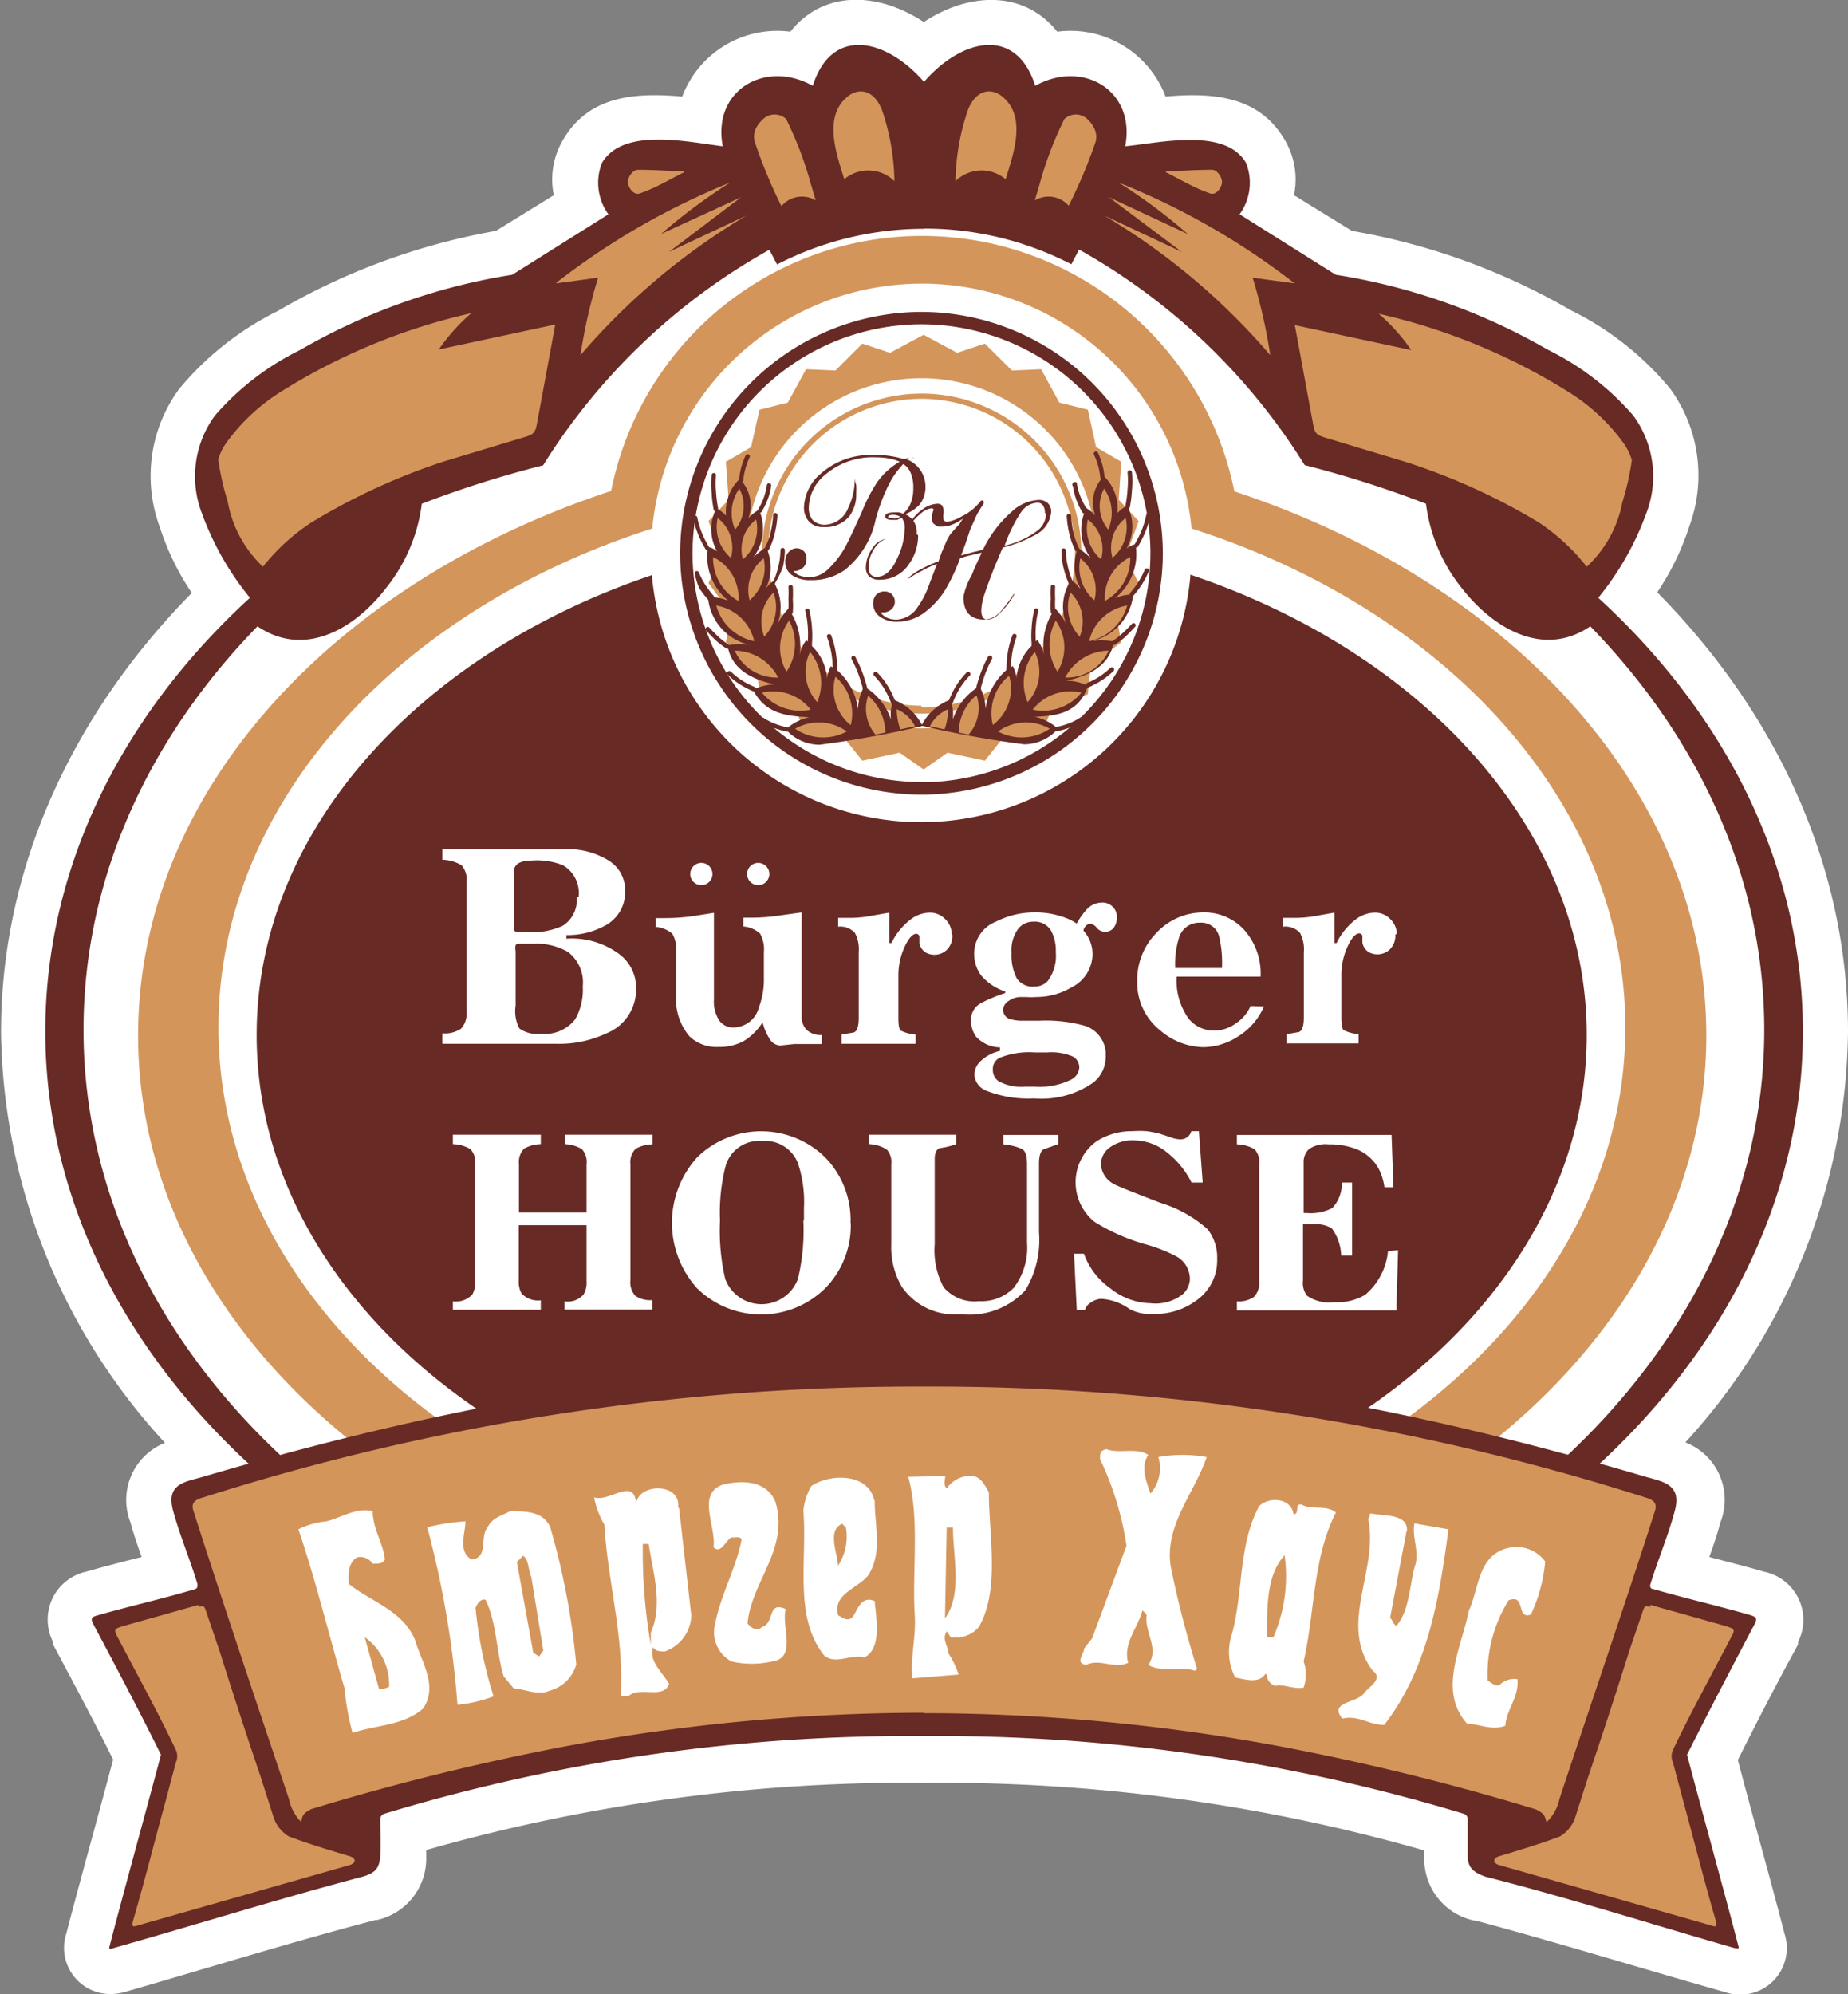
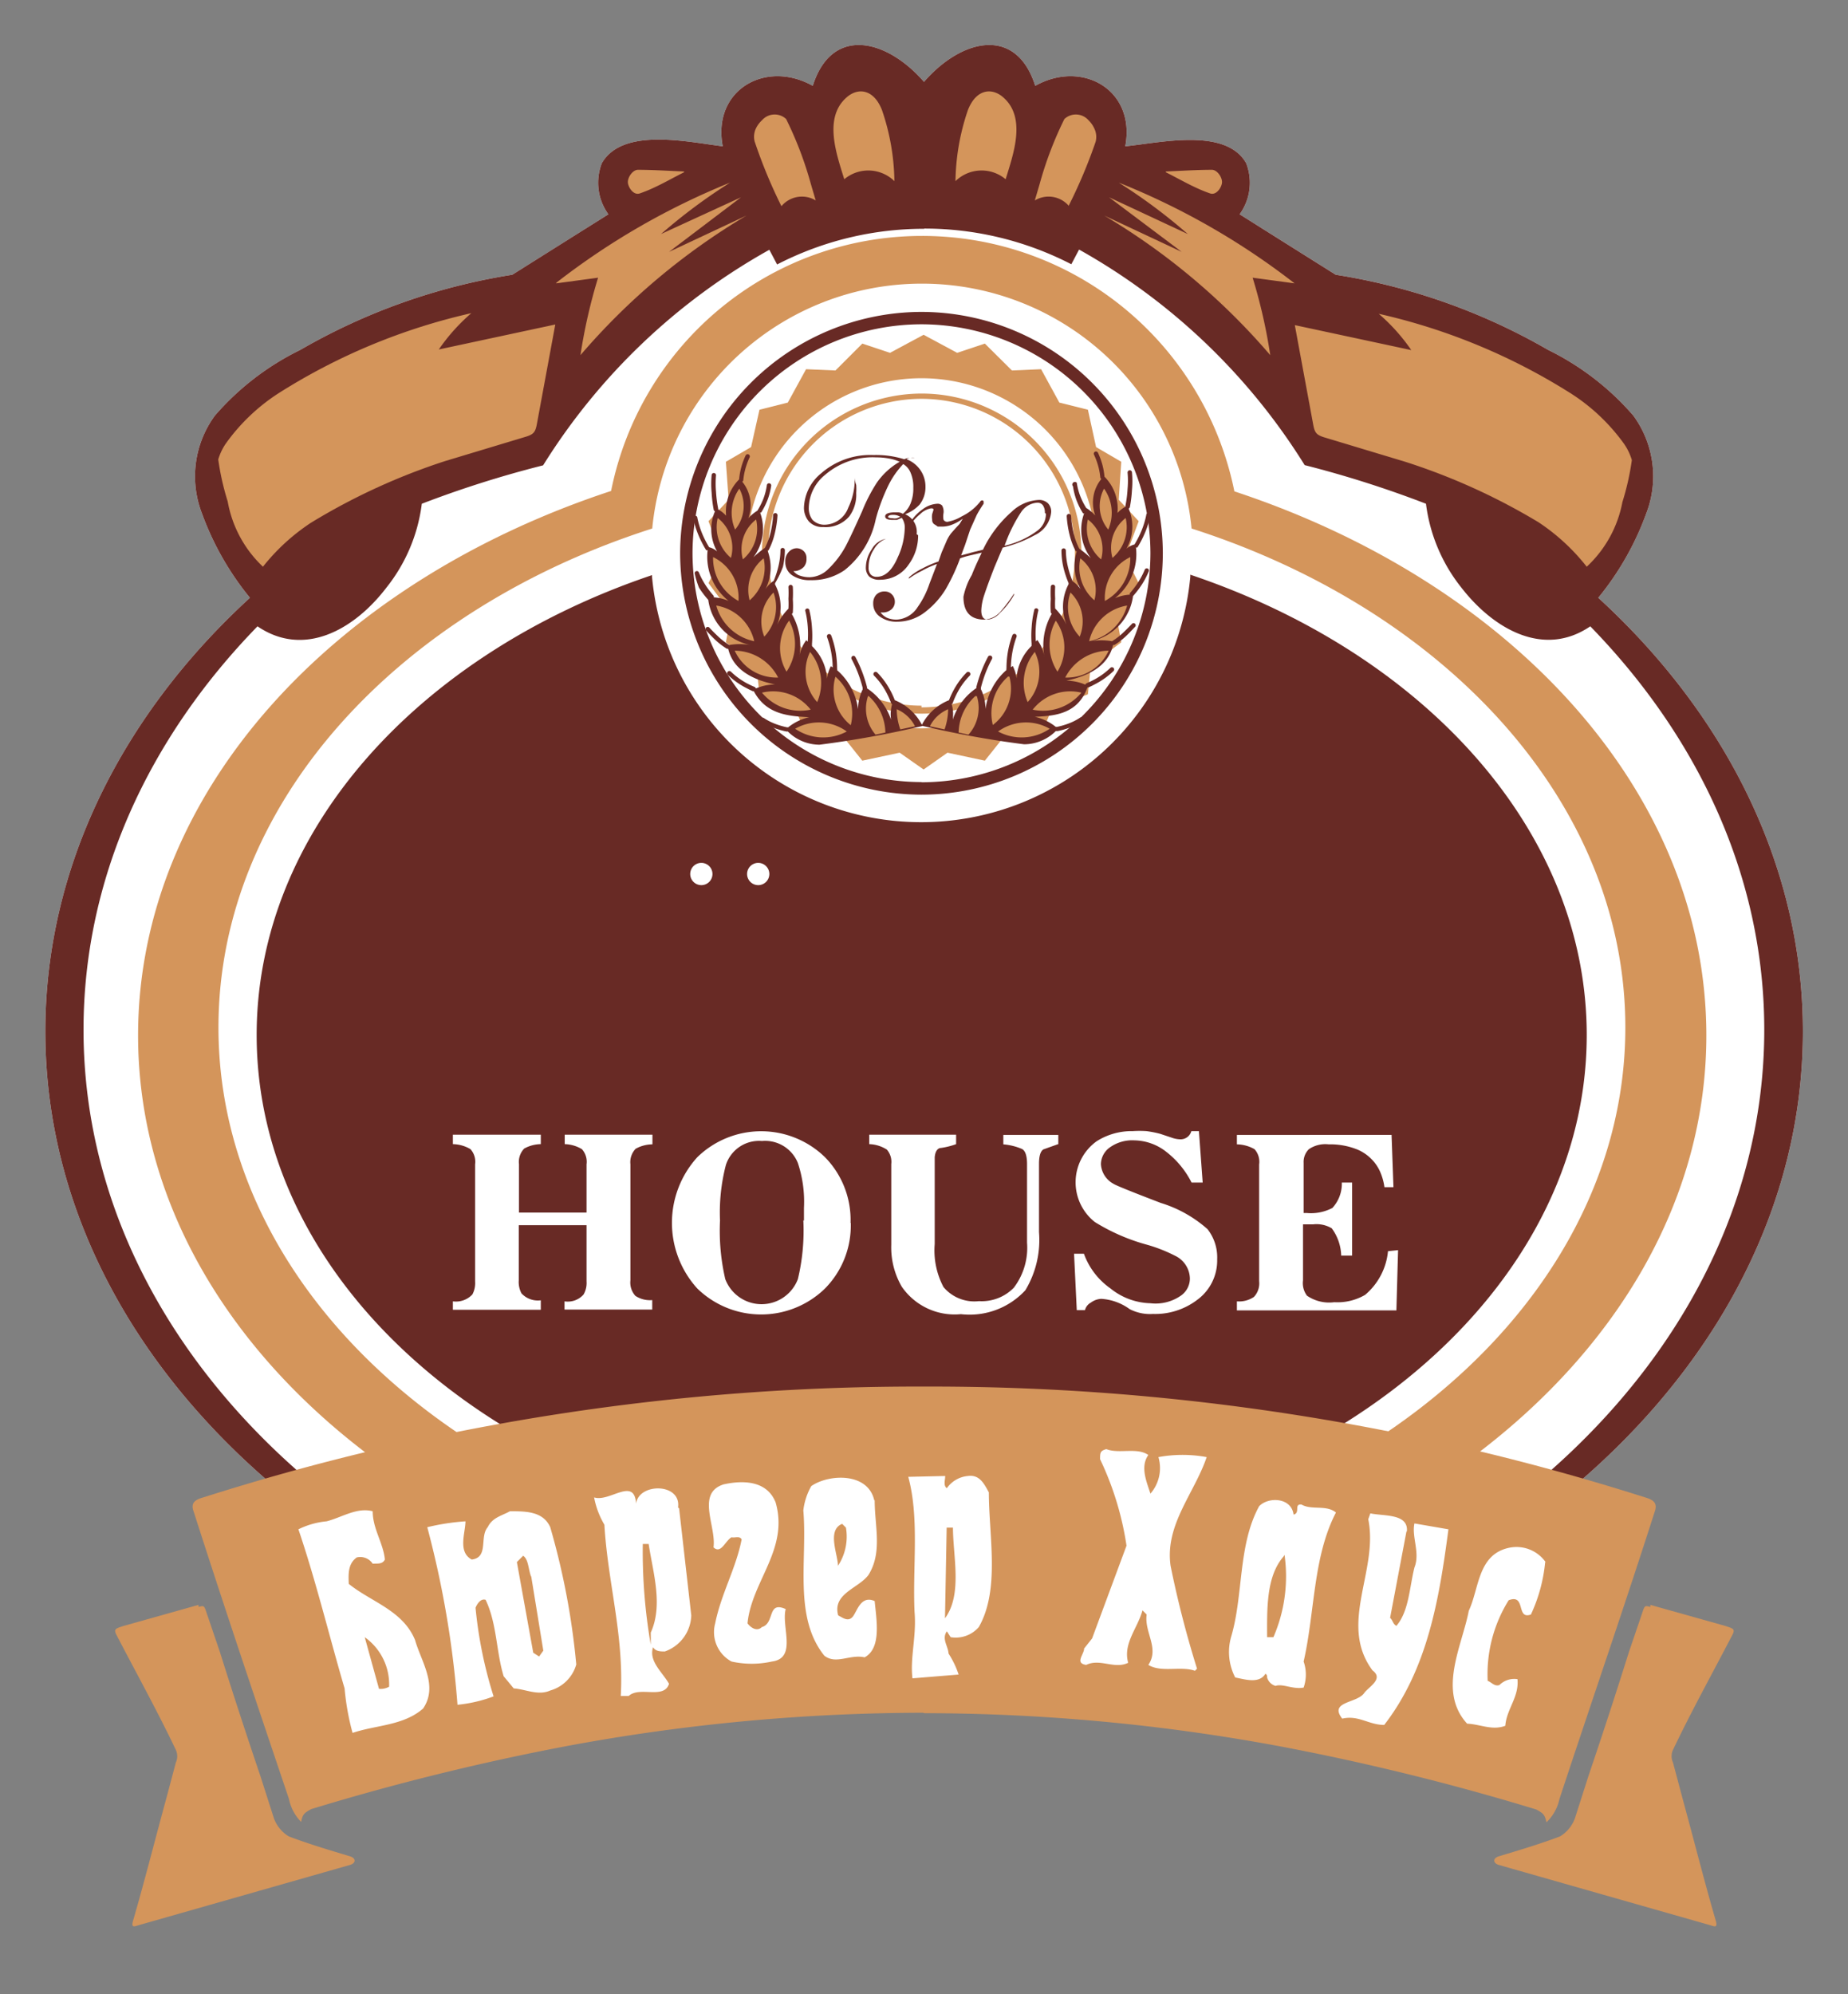
<svg xmlns="http://www.w3.org/2000/svg" id="Слой_1" data-name="Слой 1" viewBox="0 0 88.06 95">
  <rect x="0" y="0" width="88.06" height="95" fill="#808080" stroke="none" />
  <defs>
    <style>.cls-1{fill:#fff;}.cls-1,.cls-3,.cls-4{fill-rule:evenodd;}.cls-2{fill:none;stroke:#1d1d1b;stroke-miterlimit:22.93;stroke-width:0.22px;}.cls-3{fill:#682a25;}.cls-4{fill:#d4955b;}</style>
  </defs>
  <title>хаус больш</title>
-   <path class="cls-1" d="M72.08,1.51A4.84,4.84,0,0,1,77.23,4.6c2.19-.19,4.46-.07,5.7,2.1a3.69,3.69,0,0,1,.42,2.6L86.11,11a31.39,31.39,0,0,1,10.43,3.78,14.39,14.39,0,0,1,4.73,3.73,7,7,0,0,1,.92,6.56,12.47,12.47,0,0,1-1.53,3.15c5.56,5.63,9.09,12.89,9.09,20.93A29.41,29.41,0,0,1,102,68.72a2.93,2.93,0,0,1,1.67,3.81c-.15.56-.33,1.1-.53,1.65.87.23,1.75.45,2.61.7a2.34,2.34,0,0,1,1.62,3.35l0,.06,0,.06c-1,1.82-1.94,3.65-2.87,5.5.73,2.76,1.51,5.52,2.23,8.29a2.22,2.22,0,0,1-2.84,2.77C99.84,93.76,95.92,92.55,92,91.5h-.07a3,3,0,0,1-2.37-2.86c0-.16,0-.32,0-.48a83.67,83.67,0,0,0-23.72-3.22h-.06A83.68,83.68,0,0,0,42,88.14c0,.16,0,.32,0,.48a3,3,0,0,1-2.37,2.86h-.07c-4,1.05-7.89,2.26-11.84,3.4A2.57,2.57,0,0,1,27,95h-.06a2.2,2.2,0,0,1-2.09-2.88c.72-2.77,1.5-5.52,2.23-8.29-.92-1.85-1.9-3.68-2.87-5.5l0-.06,0-.06a2.34,2.34,0,0,1,1.62-3.34c.87-.25,1.74-.47,2.61-.69-.19-.54-.38-1.08-.53-1.64a2.93,2.93,0,0,1,1.64-3.8,29.4,29.4,0,0,1-7.81-19.56c0-8,3.54-15.3,9.09-20.93a12.47,12.47,0,0,1-1.53-3.15,7,7,0,0,1,.92-6.56,14.38,14.38,0,0,1,4.72-3.73A31.39,31.39,0,0,1,45.32,11L48.08,9.3a3.69,3.69,0,0,1,.42-2.6C49.74,4.52,52,4.41,54.2,4.6a4.84,4.84,0,0,1,5.15-3.09c1.59-2,4.19-1.89,6.36-.46,2.17-1.43,4.78-1.52,6.36.46Z" transform="translate(-21.69 0)" />
  <path class="cls-1" d="M65.72,3.9c1.8-2.07,4.4-2.67,5.3.19,2.24-1.26,4.8.19,4.29,2.88,1.64-.16,4.78-.91,5.76.8a2.57,2.57,0,0,1-.31,2.44l4.58,2.88a29.28,29.28,0,0,1,10.12,3.58,12.86,12.86,0,0,1,4.06,3.13,4.9,4.9,0,0,1,.61,4.68,13.75,13.75,0,0,1-2.28,4c6.05,5.54,9.75,12.77,9.75,20.66,0,17.75-18.77,32.23-41.78,32.23h-.19c-23,0-41.78-14.48-41.78-32.23,0-7.88,3.7-15.12,9.75-20.66a13.75,13.75,0,0,1-2.28-4,4.9,4.9,0,0,1,.61-4.68A12.86,12.86,0,0,1,36,16.67,29.29,29.29,0,0,1,46.1,13.09l4.58-2.88a2.57,2.57,0,0,1-.31-2.44c1-1.72,4.11-1,5.76-.8-.51-2.69,2.05-4.14,4.29-2.88.9-2.86,3.5-2.26,5.3-.19Z" transform="translate(-21.69 0)" />
  <path class="cls-2" d="M65.7,80.65h-.08" transform="translate(-21.69 0)" />
  <path class="cls-3" d="M65.72,3.9c1.8-2.07,4.4-2.67,5.3.19,2.24-1.26,4.8.19,4.29,2.88,1.64-.16,4.78-.91,5.76.8a2.57,2.57,0,0,1-.31,2.44l4.58,2.88a29.29,29.29,0,0,1,10.12,3.58,12.85,12.85,0,0,1,4.06,3.13,4.9,4.9,0,0,1,.61,4.68,13.75,13.75,0,0,1-2.28,4c6.05,5.54,9.75,12.77,9.75,20.66,0,17.75-18.77,32.23-41.78,32.23h-.19c-23,0-41.78-14.48-41.78-32.23,0-7.88,3.7-15.12,9.75-20.66a13.75,13.75,0,0,1-2.28-4,4.9,4.9,0,0,1,.61-4.68A12.85,12.85,0,0,1,36,16.67,29.29,29.29,0,0,1,46.1,13.09l4.58-2.88a2.57,2.57,0,0,1-.31-2.44c1-1.72,4.11-1,5.76-.8-.51-2.69,2.05-4.14,4.29-2.88.9-2.86,3.5-2.26,5.3-.19Zm0,7a15.25,15.25,0,0,0-7,1.7l-.37-.7A29.79,29.79,0,0,0,47.57,22.17,50.71,50.71,0,0,0,41.79,24a8,8,0,0,1-1.69,4c-1.53,2-3.92,3.35-6.14,1.84-5.19,5.33-8.29,12-8.29,19.22,0,17.37,17.95,31.55,39.95,31.55h.19c22,0,39.95-14.17,39.95-31.55,0-7.22-3.1-13.89-8.29-19.22-2.22,1.51-4.61.13-6.14-1.84a8,8,0,0,1-1.69-4,50.71,50.71,0,0,0-5.78-1.84A29.78,29.78,0,0,0,73.11,11.89l-.37.7a15.25,15.25,0,0,0-7-1.7Z" transform="translate(-21.69 0)" />
  <path class="cls-4" d="M69.61,8.54c.35-1.15,1-2.9-.09-3.88-.54-.5-1.31-.44-1.71.59a10.88,10.88,0,0,0-.59,3.38,1.78,1.78,0,0,1,2.39-.09Zm3,1.27A24.14,24.14,0,0,0,73.9,6.75a.92.92,0,0,0-.07-.64,1.27,1.27,0,0,0-.27-.38.8.8,0,0,0-1.15-.06,17.33,17.33,0,0,0-1.18,3.1L71,9.55a1.27,1.27,0,0,1,1.63.27Zm4.64-1.6c.7.35,1.36.75,2.09,1,.3.12.56-.27.58-.51s-.22-.6-.47-.61c-.73,0-1.48.05-2.21.08Zm6.09,5.26A34.5,34.5,0,0,0,75,8.7a26.39,26.39,0,0,1,3.29,2.45L74.54,9.4,78,12l-3.69-1.73a31.78,31.78,0,0,1,7.91,6.65,25.59,25.59,0,0,0-.84-3.69l2,.27ZM97.3,27A5.62,5.62,0,0,0,99,23.92a12.35,12.35,0,0,0,.45-2,2.67,2.67,0,0,0-.39-.8,9.26,9.26,0,0,0-2.46-2.34,29.09,29.09,0,0,0-9.21-3.83,9,9,0,0,1,1.55,1.73l-5.55-1.19.88,4.76c.07.37.16.47.5.58l3.88,1.17A30.07,30.07,0,0,1,95,24.88,9.78,9.78,0,0,1,97.3,27Z" transform="translate(-21.69 0)" />
  <path class="cls-2" d="M65.62,17.55h.08m-.08,3.51h.08m-.08,2.14h.08" transform="translate(-21.69 0)" />
  <path class="cls-3" d="M65.62,73.31c-17.46,0-31.7-10.77-31.7-24,0-9.75,7.76-18.17,18.84-21.91v.08a12.88,12.88,0,0,0,25.65,0v-.1c11.11,3.74,18.89,12.17,18.89,21.93,0,13.21-14.24,24-31.7,24Z" transform="translate(-21.69 0)" />
  <path class="cls-2" d="M65.62,25.35h.08" transform="translate(-21.69 0)" />
  <path class="cls-3" d="M65.6,37.86h0a11.52,11.52,0,0,1-11.5-11.5h0a11.52,11.52,0,0,1,11.5-11.5h0a11.52,11.52,0,0,1,11.5,11.5h0a11.52,11.52,0,0,1-11.5,11.5Zm0-.59h0A10.93,10.93,0,0,0,76.51,26.36h0A10.93,10.93,0,0,0,65.6,15.45h0A10.93,10.93,0,0,0,54.69,26.36h0A10.93,10.93,0,0,0,65.6,37.26Z" transform="translate(-21.69 0)" />
  <polygon class="cls-4" points="44.01 36.66 42.87 35.86 41.09 36.24 40.22 35.15 38.41 35.01 37.88 33.73 36.19 33.08 36.04 31.7 34.59 30.6 34.84 29.23 33.76 27.78 34.39 26.53 33.76 24.83 34.72 23.81 34.59 22 35.79 21.3 36.19 19.52 37.54 19.18 38.41 17.59 39.81 17.65 41.09 16.37 42.41 16.81 44.01 15.95 45.61 16.81 46.93 16.37 48.22 17.65 49.61 17.59 50.48 19.18 51.84 19.52 52.23 21.3 53.43 22 53.31 23.81 54.26 24.83 53.63 26.53 54.26 27.78 53.18 29.23 53.43 30.6 51.98 31.7 51.84 33.08 50.14 33.73 49.61 35.01 47.8 35.15 46.93 36.24 45.15 35.86 44.01 36.66 44.01 36.66" />
-   <path class="cls-2" d="M65.7,36.66h0M65.7,16h0" transform="translate(-21.69 0)" />
  <path class="cls-1" d="M65.6,34.7a8.34,8.34,0,1,1,8.34-8.34A8.36,8.36,0,0,1,65.6,34.7Z" transform="translate(-21.69 0)" />
  <path class="cls-4" d="M65.6,34h0A7.62,7.62,0,0,1,58,26.36h0a7.62,7.62,0,0,1,7.61-7.61h0a7.62,7.62,0,0,1,7.61,7.61h0A7.62,7.62,0,0,1,65.6,34Zm0-.3h0a7.33,7.33,0,0,0,7.31-7.31h0A7.33,7.33,0,0,0,65.6,19h0a7.33,7.33,0,0,0-7.31,7.31h0a7.33,7.33,0,0,0,7.31,7.31Z" transform="translate(-21.69 0)" />
  <path class="cls-3" d="M65.44,25.5A2.32,2.32,0,0,1,65,26.88a1.63,1.63,0,0,1-1.36.74.75.75,0,0,1-.53-.15.61.61,0,0,1-.16-.45,1.57,1.57,0,0,1,.28-.85,1,1,0,0,1,.68-.5,1.11,1.11,0,0,0-.57.49,1.53,1.53,0,0,0-.26.86.5.5,0,0,0,.1.35.37.37,0,0,0,.29.11q.6,0,1-.93a3.44,3.44,0,0,0,.33-1.33.8.8,0,0,0-.14-.55l-.23.1h-.2q-.36,0-.36-.17t.4-.19h.21a.43.43,0,0,1,.23.07,1.17,1.17,0,0,0,.36-.47,1.85,1.85,0,0,0,.14-.77,1.67,1.67,0,0,0-.13-.72.84.84,0,0,0-.35-.41,4.07,4.07,0,0,0-.7,1,9,9,0,0,0-.61,1.63,4.17,4.17,0,0,1-1.48,2.42,2.72,2.72,0,0,1-1.62.48,1.5,1.5,0,0,1-.88-.23.75.75,0,0,1-.33-.65.63.63,0,0,1,.17-.47.52.52,0,0,1,.37-.17.49.49,0,0,1,.32.12.45.45,0,0,1,.15.37A.56.56,0,0,1,60,27a.66.66,0,0,1-.44.21l-.06,0s.08.11.24.19a1.41,1.41,0,0,0,.53.1,1.31,1.31,0,0,0,.89-.39A4.46,4.46,0,0,0,62,26q.25-.48.77-1.64A7.84,7.84,0,0,1,63.47,23a3.37,3.37,0,0,1,1.09-1,2.06,2.06,0,0,0-.48-.15,3.39,3.39,0,0,0-.65-.06,3.46,3.46,0,0,0-2.42.83,2.07,2.07,0,0,0-.78,1.56.92.92,0,0,0,.17.58A.79.79,0,0,0,61,25a1.23,1.23,0,0,0,1.11-.81,3.14,3.14,0,0,0,.31-1.39v-.07h0q0,.18.07.38a2.83,2.83,0,0,1,0,.38,1.73,1.73,0,0,1-.33,1.11,1.47,1.47,0,0,1-1.24.51.88.88,0,0,1-.68-.26,1,1,0,0,1-.24-.67,2.2,2.2,0,0,1,.82-1.63,3.55,3.55,0,0,1,2.49-.87,4.5,4.5,0,0,1,1.47.2.71.71,0,0,1,.32-.07.39.39,0,0,1,.17,0l-.22,0a.34.34,0,0,0-.16.07,1.41,1.41,0,0,1,.66.52,1.38,1.38,0,0,1,.24.79,1.34,1.34,0,0,1-.28.85,1.83,1.83,0,0,1-.69.46.91.91,0,0,1,.55.95ZM64,24.6c0,.06.07.09.22.09a.51.51,0,0,0,.21,0l.16-.07a.67.67,0,0,0-.35-.09q-.22,0-.23.1Z" transform="translate(-21.69 0)" />
  <path class="cls-3" d="M65,27.58l0,0,0-.07a2.83,2.83,0,0,1,.61-.41,5.16,5.16,0,0,1,.8-.35l.15-.43.22-.51a1.79,1.79,0,0,1,.23-.4l.22-.25.18-.19.16-.26a2.09,2.09,0,0,1-.45.26,1.34,1.34,0,0,1-.56.12h-.18L66.25,25a.24.24,0,0,1-.14-.24.79.79,0,0,1,0-.27l.06-.19c0-.06,0-.08-.12-.08a1,1,0,0,0-.52.28,2.42,2.42,0,0,0-.47.52l-.08.11,0,0h0l0,0L65,25a2.16,2.16,0,0,1,.66-.74,1.27,1.27,0,0,1,.69-.26.3.3,0,0,1,.23.08.59.59,0,0,1,.07.37.81.81,0,0,0,0,.31.2.2,0,0,0,.19.1,2,2,0,0,0,.68-.26,2.51,2.51,0,0,0,.87-.69.12.12,0,0,1,.11-.07s.06,0,.06.07l0,.09a5.93,5.93,0,0,0-.33.54l-.31.69-.24.72-.19.51.59-.16.45-.11a5.62,5.62,0,0,1,1.37-1.81,2,2,0,0,1,1.27-.56.61.61,0,0,1,.46.16.57.57,0,0,1,.15.41,1.35,1.35,0,0,1-.77,1.1,6.26,6.26,0,0,1-1.54.6l-.4.95q-.33.85-.48,1.31a2.62,2.62,0,0,0-.14.73c0,.29.1.44.31.44a.9.9,0,0,0,.58-.32,3.56,3.56,0,0,0,.67-.86.14.14,0,0,1,0-.07l0,0,0,0v0l-.06.1a7.28,7.28,0,0,1-.56.74,1.1,1.1,0,0,1-.79.41q-1,0-1-1.09A3.34,3.34,0,0,1,68,27.39q.11-.3.47-1.06l-.55.13a4,4,0,0,0-.48.14,9.39,9.39,0,0,1-.68,1.46,4,4,0,0,1-1,1.11,2.16,2.16,0,0,1-1.32.45,1.35,1.35,0,0,1-.82-.24.75.75,0,0,1-.32-.64.58.58,0,0,1,.14-.4.53.53,0,0,1,.42-.16.45.45,0,0,1,.33.14.48.48,0,0,1,.14.35.47.47,0,0,1-.16.36.63.63,0,0,1-.44.15h-.08a.86.86,0,0,0,.3.25,1.17,1.17,0,0,0,.47.09,1.27,1.27,0,0,0,1-.6,4.25,4.25,0,0,0,.56-1.11l.36-.94a4.5,4.5,0,0,0-.73.33,3.75,3.75,0,0,0-.6.36l0,0Zm6.48-3.15a.6.6,0,0,0-.09-.35.31.31,0,0,0-.27-.13,1,1,0,0,0-.76.43A7.24,7.24,0,0,0,69.56,26a4.17,4.17,0,0,0,1.58-.73,1,1,0,0,0,.39-.79Z" transform="translate(-21.69 0)" />
  <path class="cls-1" d="M52.77,54.52a1.67,1.67,0,0,0-.79.21.92.92,0,0,0-.25.74V61a.94.94,0,0,0,.24.74,1.26,1.26,0,0,0,.8.2v.45H48.59V62a1,1,0,0,0,.91-.33,1.1,1.1,0,0,0,.14-.62V58.37H46.41V61a1.15,1.15,0,0,0,.13.62,1.06,1.06,0,0,0,.92.33v.45H43.27V62a1.07,1.07,0,0,0,.93-.33,1.15,1.15,0,0,0,.13-.62V55.47a.9.9,0,0,0-.22-.72,1.7,1.7,0,0,0-.84-.24v-.45h4.19v.45a1.68,1.68,0,0,0-.79.21.91.91,0,0,0-.25.74v2.31h3.22V55.47a.9.9,0,0,0-.22-.72,1.67,1.67,0,0,0-.82-.24v-.45h4.18v.45Zm9.46,3.74A4.27,4.27,0,0,1,61,61.39a4.36,4.36,0,0,1-6.08,0,4.65,4.65,0,0,1,0-6.26,4.36,4.36,0,0,1,6.08,0,4.27,4.27,0,0,1,1.22,3.13ZM60,58.15v-.6a5.84,5.84,0,0,0-.29-2.14A1.68,1.68,0,0,0,58,54.36a1.66,1.66,0,0,0-1.72,1.14A8.94,8.94,0,0,0,56,58.15a10.18,10.18,0,0,0,.25,2.79,1.85,1.85,0,0,0,3.46,0,9.92,9.92,0,0,0,.26-2.8Zm12.11-3.64-.7.25q-.21.13-.21.69v3.25a4.64,4.64,0,0,1-.65,2.77,3.61,3.61,0,0,1-3.07,1.14,3.06,3.06,0,0,1-2.82-1.31,3.73,3.73,0,0,1-.5-2V55.46a.89.89,0,0,0-.21-.69,1.65,1.65,0,0,0-.84-.26v-.45h4.14v.45a3.64,3.64,0,0,1-.71.18c-.18,0-.29.18-.31.45v4.13a3.73,3.73,0,0,0,.42,2.05,1.92,1.92,0,0,0,1.69.67A2.14,2.14,0,0,0,70,61.35a3.15,3.15,0,0,0,.63-2.15V55.46q0-.59-.24-.72a2.87,2.87,0,0,0-.89-.22v-.45h2.62v.45ZM79.69,60a2.32,2.32,0,0,1-.94,1.92,3.31,3.31,0,0,1-2.12.68,2.11,2.11,0,0,1-1.11-.23,2.57,2.57,0,0,0-1.35-.49.9.9,0,0,0-.5.18.57.57,0,0,0-.28.36H73l-.13-2.69h.47a3.44,3.44,0,0,0,1.26,1.65,3.15,3.15,0,0,0,1.91.71A2.11,2.11,0,0,0,78,61.7a1,1,0,0,0,.39-.79,1.23,1.23,0,0,0-.7-1.08,7.3,7.3,0,0,0-1.35-.53,9.37,9.37,0,0,1-2.48-1.08,2.41,2.41,0,0,1,.09-3.85,3.11,3.11,0,0,1,1.72-.48,4.92,4.92,0,0,1,.65,0,5,5,0,0,1,.66.13l.54.18a1.28,1.28,0,0,0,.4.08.53.53,0,0,0,.54-.39h.36L79,56.34h-.53a4.3,4.3,0,0,0-1.2-1.46,2.52,2.52,0,0,0-1.52-.55,1.83,1.83,0,0,0-1.18.34,1,1,0,0,0-.42.79,1.14,1.14,0,0,0,.6.94q.16.11,2.25.91a6,6,0,0,1,2.23,1.25A2.18,2.18,0,0,1,79.69,60Zm8.62-.44-.08,2.87h-7.6V62a1.26,1.26,0,0,0,.81-.21.94.94,0,0,0,.25-.75V55.48a.9.9,0,0,0-.22-.73,1.76,1.76,0,0,0-.84-.23v-.45H88l.09,2.49h-.43a2.73,2.73,0,0,0-.23-.79,2,2,0,0,0-.37-.53,2.08,2.08,0,0,0-.68-.47A3.46,3.46,0,0,0,85,54.52a1.39,1.39,0,0,0-.94.23.85.85,0,0,0-.25.65v2.39h.14a2.2,2.2,0,0,0,1.23-.24,1.7,1.7,0,0,0,.45-1.21h.49v3.48H85.6a2.29,2.29,0,0,0-.45-1.3,1.42,1.42,0,0,0-.88-.19h-.49V61a1,1,0,0,0,.19.73,1.86,1.86,0,0,0,1.3.31,2.6,2.6,0,0,0,1.47-.35,3.1,3.1,0,0,0,1.09-2.08Z" transform="translate(-21.69 0)" />
-   <path class="cls-1" d="M52,47.12a2.24,2.24,0,0,1-1.41,2.11,5.27,5.27,0,0,1-2.35.5H42.77v-.5a1.38,1.38,0,0,0,.89-.22,1.07,1.07,0,0,0,.26-.83V42a1,1,0,0,0-.24-.78,1.9,1.9,0,0,0-.91-.26v-.5h5.91a3.65,3.65,0,0,1,2,.53,1.66,1.66,0,0,1,.8,1.47,1.8,1.8,0,0,1-1,1.66,3.71,3.71,0,0,1-1.8.43v.17a3.8,3.8,0,0,1,2.51.73A2,2,0,0,1,52,47.12Zm-2.74-4.39a1.52,1.52,0,0,0-.75-1.51A3.34,3.34,0,0,0,47,41a1.19,1.19,0,0,0-.61.13.51.51,0,0,0-.22.48v2.62q0,.18.24.18h.39a3.56,3.56,0,0,0,1.7-.3,1.45,1.45,0,0,0,.67-1.37ZM49.46,47a1.83,1.83,0,0,0-.71-1.65,3.08,3.08,0,0,0-1.7-.39h-.57q-.18,0-.22.07a.61.61,0,0,0,0,.28v2.6A1.77,1.77,0,0,0,46.44,49a1.43,1.43,0,0,0,1,.25,1.84,1.84,0,0,0,1.66-.69A2.85,2.85,0,0,0,49.46,47Zm11.39,2.74H60l-.46,0-.66.07a.6.6,0,0,1-.5-.29,2.52,2.52,0,0,1-.35-.82,2.75,2.75,0,0,1-.92.91,2.43,2.43,0,0,1-1.18.27,1.87,1.87,0,0,1-1.38-.5,2.74,2.74,0,0,1-.64-2v-2a1.5,1.5,0,0,0-.18-.89,1.37,1.37,0,0,0-.8-.33v-.42h.47a9.67,9.67,0,0,0,1.22-.08l1.09-.17V47.6a1.68,1.68,0,0,0,.24,1,.8.8,0,0,0,.71.35A1.26,1.26,0,0,0,57.85,48a3.7,3.7,0,0,0,.24-1.41V45.36a1.51,1.51,0,0,0-.18-.88,1.33,1.33,0,0,0-.8-.34v-.42h.44a9.25,9.25,0,0,0,1.05-.07l1.29-.18V48.4a.9.9,0,0,0,.24.67,1,1,0,0,0,.72.24v.42Zm6.22-5.21a.93.93,0,0,1-.27.73.86.86,0,0,1-1,.12.66.66,0,0,1-.3-.46l0-.31a.15.15,0,0,0-.15-.12q-.25,0-.53.57a3.23,3.23,0,0,0-.32,1.44v2q0,.51.11.6a2,2,0,0,0,.71.19v.44H61.79v-.44l.58-.1q.24-.08.24-.69V45.36a1.66,1.66,0,0,0-.18-.91.93.93,0,0,0-.8-.3v-.42h.46a5.89,5.89,0,0,0,.9-.06l1.08-.19v1.45h.1a3.12,3.12,0,0,1,1-1.19,1.57,1.57,0,0,1,.82-.26,1,1,0,0,1,.73.3,1,1,0,0,1,.32.73Zm7.84-.82a.78.78,0,0,1-.15.49.49.49,0,0,1-.41.19.51.51,0,0,1-.4-.19.46.46,0,0,0-.33-.19.3.3,0,0,0-.19.11.32.32,0,0,0-.11.22,1.66,1.66,0,0,1,.43,1.11,1.78,1.78,0,0,1-1,1.59,3.27,3.27,0,0,1-1.69.46,2.74,2.74,0,0,1-.47,0l-.24,0a1,1,0,0,0-.6.19.52.52,0,0,0-.26.41.46.46,0,0,0,.36.46,2,2,0,0,0,.6.07h.78a6.93,6.93,0,0,1,2.15.24,1.44,1.44,0,0,1,1,1.48,1.56,1.56,0,0,1-.6,1.23,4.3,4.3,0,0,1-2.81.75,5.46,5.46,0,0,1-2.24-.35.89.89,0,0,1-.61-.79.92.92,0,0,1,.36-.69,1.9,1.9,0,0,1,.86-.43V49.9a1.6,1.6,0,0,1-1.14-.51,1.35,1.35,0,0,1-.24-.84.89.89,0,0,1,.48-.76,7.35,7.35,0,0,1,1.15-.48v-.07a2.57,2.57,0,0,1-1.15-.77,1.72,1.72,0,0,1-.33-1.06,1.64,1.64,0,0,1,1.06-1.51A4,4,0,0,1,71,43.47a3.91,3.91,0,0,1,1.23.18A2.85,2.85,0,0,1,73,44a3.22,3.22,0,0,1,.51-.71A1,1,0,0,1,74.2,43a.68.68,0,0,1,.51.2.64.64,0,0,1,.2.46ZM72,45.37a2,2,0,0,0-.21-1,.89.89,0,0,0-.84-.46.92.92,0,0,0-.71.3,1.71,1.71,0,0,0-.35,1.18,2.43,2.43,0,0,0,.25,1.22A.9.9,0,0,0,71,47a.81.81,0,0,0,.63-.28A2,2,0,0,0,72,45.37Zm1.12,5.49a.59.59,0,0,0-.32-.53,2.6,2.6,0,0,0-1.22-.19H71a3.75,3.75,0,0,0-1.68.26.58.58,0,0,0-.32.54.65.65,0,0,0,.29.58,2.26,2.26,0,0,0,1.23.25H71a3.39,3.39,0,0,0,1.72-.33.7.7,0,0,0,.4-.58Zm8.8-2.91a3.13,3.13,0,0,1-1.25,1.44,3.09,3.09,0,0,1-1.65.5A3.23,3.23,0,0,1,77,49.11a2.9,2.9,0,0,1-1.12-2.35,3.2,3.2,0,0,1,.93-2.33A3.06,3.06,0,0,1,79,43.47a2.58,2.58,0,0,1,1.94.79,3.13,3.13,0,0,1,.82,2.27h-4a3.1,3.1,0,0,0,.57,2,1.55,1.55,0,0,0,1.26.57,1.77,1.77,0,0,0,1-.35,1.88,1.88,0,0,0,.69-.82Zm-2-1.83a5.48,5.48,0,0,0-.14-1.52.87.87,0,0,0-.9-.64,1,1,0,0,0-1,.69,4.27,4.27,0,0,0-.19,1.47Zm8.26-1.61a.93.93,0,0,1-.27.73.86.86,0,0,1-1,.12.66.66,0,0,1-.3-.46l0-.31a.15.15,0,0,0-.15-.12q-.25,0-.53.57a3.23,3.23,0,0,0-.32,1.44v2q0,.51.11.6a2,2,0,0,0,.71.19v.44H83v-.44l.58-.1q.24-.08.24-.69V45.36a1.66,1.66,0,0,0-.18-.91.93.93,0,0,0-.8-.3v-.42h.46a5.89,5.89,0,0,0,.9-.06l1.08-.19v1.45h.1a3.12,3.12,0,0,1,1-1.19,1.57,1.57,0,0,1,.82-.26,1,1,0,0,1,.73.3,1,1,0,0,1,.32.73Z" transform="translate(-21.69 0)" />
  <path class="cls-3" d="M65.62,34.53a2.5,2.5,0,0,0-1.29-1.17,4.16,4.16,0,0,0-.35-.7,3.62,3.62,0,0,0-.49-.62.1.1,0,0,0-.15.15,3.41,3.41,0,0,1,.46.58,4,4,0,0,1,.35.72.11.11,0,0,0,.05.06,1.8,1.8,0,0,0-.05.74A2.88,2.88,0,0,0,63,32.79a.1.1,0,0,0,0-.07,7,7,0,0,0-.23-.72,6.37,6.37,0,0,0-.32-.7.1.1,0,1,0-.18.1,6.19,6.19,0,0,1,.31.68,6.79,6.79,0,0,1,.22.7.1.1,0,0,0,0,.06,2.15,2.15,0,0,0-.22.95,3,3,0,0,0-1-1.86.11.11,0,0,0,0-.07,4.78,4.78,0,0,0-.07-.81,4.54,4.54,0,0,0-.21-.77.1.1,0,0,0-.2.07,4.33,4.33,0,0,1,.2.74,4.57,4.57,0,0,1,.07.71l-.09-.06a1.76,1.76,0,0,0-.18.59,2.36,2.36,0,0,0-.72-1.55.1.1,0,0,0,0-.07,5.12,5.12,0,0,0,0-.83,4.59,4.59,0,0,0-.12-.79.1.1,0,0,0-.2,0,4.38,4.38,0,0,1,.12.76,4.89,4.89,0,0,1,0,.72l-.07-.07a1.82,1.82,0,0,0-.34.82,3,3,0,0,0-.35-2.07.1.1,0,0,0,.05-.08,4.69,4.69,0,0,0,0-.62,5.54,5.54,0,0,0,0-.58.1.1,0,0,0-.21,0,5.3,5.3,0,0,1,0,.56,4.34,4.34,0,0,1,0,.47l0,0a2.79,2.79,0,0,0-.53.75,2.3,2.3,0,0,0-.11-1.91.1.1,0,0,0,0-.05A4.63,4.63,0,0,0,59,27a3.65,3.65,0,0,0,.09-.79.1.1,0,0,0-.21,0,3.45,3.45,0,0,1-.09.74,4.41,4.41,0,0,1-.23.72,1.47,1.47,0,0,0-.39.39,2.28,2.28,0,0,0,.09-1.84.1.1,0,0,0,.05,0,3.36,3.36,0,0,0,.29-.77,5,5,0,0,0,.14-.9.1.1,0,0,0-.21,0,4.81,4.81,0,0,1-.13.86,3.18,3.18,0,0,1-.26.69,5.1,5.1,0,0,0-.55.45,2.24,2.24,0,0,0,.32-2.13.1.1,0,0,0,.05,0,3.57,3.57,0,0,0,.31-.62,3.23,3.23,0,0,0,.17-.67.1.1,0,0,0-.21,0,3,3,0,0,1-.16.62,3.36,3.36,0,0,1-.29.58.1.1,0,0,0,0,0,2,2,0,0,0-.43.36,1.78,1.78,0,0,0-.29-1.74.1.1,0,0,0,.05-.08,3.12,3.12,0,0,1,.1-.54,3.41,3.41,0,0,1,.2-.54.1.1,0,0,0-.19-.09,3.62,3.62,0,0,0-.21.57,3.32,3.32,0,0,0-.1.57.11.11,0,0,0,0,0,2.16,2.16,0,0,0-.62,1.73,1.43,1.43,0,0,0-.38-.3.1.1,0,0,0,0-.05,5.78,5.78,0,0,1-.1-.79,4.34,4.34,0,0,1,0-.79.1.1,0,0,0-.21,0,4.55,4.55,0,0,0,0,.83,6,6,0,0,0,.1.82.1.1,0,0,0,.06.07,2.15,2.15,0,0,0,.1,1.91.93.93,0,0,0-.38-.2,4.75,4.75,0,0,1-.34-.67,4.21,4.21,0,0,1-.22-.73.1.1,0,1,0-.2,0,4.4,4.4,0,0,0,.23.77,5,5,0,0,0,.39.77.1.1,0,0,0,.07,0,2.68,2.68,0,0,0,1,2.42,2.09,2.09,0,0,0-.71-.17.1.1,0,0,0,0-.07,4.33,4.33,0,0,1-.42-.56,3.73,3.73,0,0,1-.29-.56.1.1,0,0,0-.19.08A3.94,3.94,0,0,0,55,28a4.52,4.52,0,0,0,.44.58,2.54,2.54,0,0,0,2,2.15,2.92,2.92,0,0,0-1,0l0,0a3.25,3.25,0,0,1-.5-.38c-.16-.15-.31-.3-.45-.45a.1.1,0,1,0-.15.14c.15.16.3.32.46.47a3.44,3.44,0,0,0,.53.4h.06c.2.84.9,1.42,2.23,1.7a2.32,2.32,0,0,0-.91.19.1.1,0,0,0-.06-.07h0l-.18-.08-.18-.09a3.48,3.48,0,0,1-.77-.56.1.1,0,0,0-.15.15,3.7,3.7,0,0,0,.81.59l.19.1.19.09h.05c.58,1.09,1.6,1.19,2.64,1.24a2.44,2.44,0,0,0-1,.48l-.06,0a3.68,3.68,0,0,1-.55-.16,2.76,2.76,0,0,1-.55-.28.1.1,0,0,0-.12.17,3,3,0,0,0,.6.3,3.9,3.9,0,0,0,.59.17h.07a2.15,2.15,0,0,0,1.51.63,47.4,47.4,0,0,0,4.9-.89Z" transform="translate(-21.69 0)" />
  <path class="cls-4" d="M57.72,24.75a1.79,1.79,0,0,0-.63,1.9,1.92,1.92,0,0,0,.63-1.9Zm.36,1.85a1.92,1.92,0,0,0-.67,2,2.05,2.05,0,0,0,.67-2Zm.47,1.63a1.92,1.92,0,0,0-.44,2.1,2.05,2.05,0,0,0,.44-2.1Zm.74,1.34A2.2,2.2,0,0,0,59.17,32a2.36,2.36,0,0,0,.12-2.44Zm1,1.49a2.17,2.17,0,0,0,.34,2.39,2.32,2.32,0,0,0-.34-2.39Zm1.21,1.18a2.17,2.17,0,0,0,.73,2.31,2.32,2.32,0,0,0-.73-2.31Zm2.92,1.55a1.72,1.72,0,0,1,.87.81l-.7.15a3,3,0,0,1-.17-1Zm-1.37-.62A1.9,1.9,0,0,0,63.41,35l.47-.1a2.4,2.4,0,0,0-.8-1.74Zm-3.47,1.55a2.37,2.37,0,0,0,2.46.13,2.27,2.27,0,0,0-2.46-.13ZM58,33a2.37,2.37,0,0,0,2.32.81A2.27,2.27,0,0,0,58,33Zm-1.3-2a2.19,2.19,0,0,0,2.07,1.28A2.35,2.35,0,0,0,56.73,31Zm-.88-2.15a2.22,2.22,0,0,1,1.81,1.7,2.38,2.38,0,0,1-1.81-1.7Zm-.15-2.31a2.16,2.16,0,0,1,1.21,2.09,2.31,2.31,0,0,1-1.21-2.09Zm.22-1.86a1.79,1.79,0,0,1,.63,1.9,1.92,1.92,0,0,1-.63-1.9Zm.83.55a2,2,0,0,1,.2-1.95,1.75,1.75,0,0,1-.2,1.95Z" transform="translate(-21.69 0)" />
  <path class="cls-3" d="M65.62,34.53a2.5,2.5,0,0,1,1.29-1.17,4.16,4.16,0,0,1,.35-.7,3.63,3.63,0,0,1,.49-.62.1.1,0,0,1,.15.15,3.42,3.42,0,0,0-.46.58,4,4,0,0,0-.35.72.1.1,0,0,1-.05.06,1.81,1.81,0,0,1,.05.74,2.88,2.88,0,0,1,1.13-1.51.1.1,0,0,1,0-.07,7,7,0,0,1,.23-.72,6.41,6.41,0,0,1,.32-.7.1.1,0,0,1,.19.1,6.18,6.18,0,0,0-.31.68,6.75,6.75,0,0,0-.22.7.1.1,0,0,1,0,.06,2.15,2.15,0,0,1,.22.95,3,3,0,0,1,1-1.86.11.11,0,0,1,0-.07,4.79,4.79,0,0,1,.07-.81,4.54,4.54,0,0,1,.21-.77.1.1,0,0,1,.2.07,4.33,4.33,0,0,0-.2.74,4.58,4.58,0,0,0-.07.71l.09-.06a1.75,1.75,0,0,1,.18.59,2.36,2.36,0,0,1,.72-1.55.1.1,0,0,1,0-.07,5.13,5.13,0,0,1,0-.83,4.59,4.59,0,0,1,.12-.79.1.1,0,0,1,.2,0,4.38,4.38,0,0,0-.12.76,4.89,4.89,0,0,0,0,.72l.07-.07a1.82,1.82,0,0,1,.34.82,3,3,0,0,1,.35-2.07.1.1,0,0,1-.05-.08,4.71,4.71,0,0,1,0-.62,5.6,5.6,0,0,1,0-.58.1.1,0,0,1,.21,0,5.32,5.32,0,0,0,0,.56,4.32,4.32,0,0,0,0,.47l0,0a2.79,2.79,0,0,1,.53.75,2.3,2.3,0,0,1,.11-1.91.1.1,0,0,1,0-.05,4.63,4.63,0,0,1-.25-.76,3.65,3.65,0,0,1-.09-.79.1.1,0,0,1,.21,0,3.45,3.45,0,0,0,.09.74,4.41,4.41,0,0,0,.23.72,1.47,1.47,0,0,1,.39.39A2.28,2.28,0,0,1,73,26.26a.1.1,0,0,1-.05,0,3.36,3.36,0,0,1-.29-.77,5,5,0,0,1-.14-.9.1.1,0,0,1,.21,0,4.82,4.82,0,0,0,.13.86,3.18,3.18,0,0,0,.26.69,5.1,5.1,0,0,1,.55.45,2.24,2.24,0,0,1-.32-2.13l-.05,0a3.58,3.58,0,0,1-.31-.62,3.24,3.24,0,0,1-.17-.67A.1.1,0,0,1,73,23a3,3,0,0,0,.16.62,3.37,3.37,0,0,0,.29.58.1.1,0,0,1,0,0,2,2,0,0,1,.43.36,1.78,1.78,0,0,1,.29-1.74.11.11,0,0,1-.05-.08,3.12,3.12,0,0,0-.1-.54,3.4,3.4,0,0,0-.2-.54.1.1,0,1,1,.19-.09,3.61,3.61,0,0,1,.21.57,3.32,3.32,0,0,1,.1.57.1.1,0,0,1,0,0,2.16,2.16,0,0,1,.62,1.73,1.43,1.43,0,0,1,.38-.3.11.11,0,0,1,0-.05,5.79,5.79,0,0,0,.1-.79,4.34,4.34,0,0,0,0-.79.1.1,0,0,1,.21,0,4.54,4.54,0,0,1,0,.83,6,6,0,0,1-.1.82.1.1,0,0,1-.06.07,2.15,2.15,0,0,1-.1,1.91.93.93,0,0,1,.38-.2,4.73,4.73,0,0,0,.34-.67,4.2,4.2,0,0,0,.22-.73.1.1,0,0,1,.2,0,4.41,4.41,0,0,1-.23.77,5,5,0,0,1-.39.77.1.1,0,0,1-.07,0,2.68,2.68,0,0,1-1,2.42,2.09,2.09,0,0,1,.71-.17.1.1,0,0,1,0-.07,4.31,4.31,0,0,0,.42-.56,3.71,3.71,0,0,0,.29-.56.1.1,0,0,1,.19.08,3.94,3.94,0,0,1-.31.6,4.51,4.51,0,0,1-.44.58,2.54,2.54,0,0,1-2,2.15,2.92,2.92,0,0,1,1,0l0,0a3.25,3.25,0,0,0,.5-.38c.16-.15.31-.3.45-.45a.1.1,0,1,1,.15.14c-.15.16-.3.32-.46.47a3.44,3.44,0,0,1-.53.4h-.06c-.2.84-.9,1.42-2.23,1.7a2.32,2.32,0,0,1,.91.19.1.1,0,0,1,.06-.07h0l.18-.08.18-.09a3.48,3.48,0,0,0,.77-.56.1.1,0,1,1,.15.15,3.69,3.69,0,0,1-.81.59l-.19.1-.19.09h-.05C73.05,34,72,34.11,71,34.15a2.44,2.44,0,0,1,1,.48l.06,0a3.68,3.68,0,0,0,.55-.16,2.76,2.76,0,0,0,.55-.28.1.1,0,1,1,.12.17,3,3,0,0,1-.6.3,3.9,3.9,0,0,1-.59.17H72a2.15,2.15,0,0,1-1.51.63,47.4,47.4,0,0,1-4.9-.89Z" transform="translate(-21.69 0)" />
  <path class="cls-4" d="M73.53,24.75a1.79,1.79,0,0,1,.63,1.9,1.92,1.92,0,0,1-.63-1.9Zm-.36,1.85a1.92,1.92,0,0,1,.67,2,2.05,2.05,0,0,1-.67-2Zm-.47,1.63a1.92,1.92,0,0,1,.44,2.1,2.05,2.05,0,0,1-.44-2.1ZM72,29.57A2.2,2.2,0,0,1,72.08,32,2.36,2.36,0,0,1,72,29.57Zm-1,1.49a2.16,2.16,0,0,1-.34,2.39,2.32,2.32,0,0,1,.34-2.39Zm-1.21,1.18A2.17,2.17,0,0,1,69,34.54a2.32,2.32,0,0,1,.73-2.31Zm-2.92,1.55a1.72,1.72,0,0,0-.87.81l.7.15a3,3,0,0,0,.17-1Zm1.37-.62A1.9,1.9,0,0,1,67.84,35l-.47-.1a2.4,2.4,0,0,1,.8-1.74Zm3.47,1.55a2.37,2.37,0,0,1-2.46.13,2.27,2.27,0,0,1,2.46-.13ZM73.22,33a2.37,2.37,0,0,1-2.32.81A2.27,2.27,0,0,1,73.22,33Zm1.3-2a2.19,2.19,0,0,1-2.07,1.28A2.35,2.35,0,0,1,74.51,31Zm.88-2.15a2.22,2.22,0,0,0-1.81,1.7,2.38,2.38,0,0,0,1.81-1.7Zm.15-2.31a2.16,2.16,0,0,0-1.21,2.09,2.31,2.31,0,0,0,1.21-2.09Zm-.22-1.86a1.79,1.79,0,0,0-.63,1.9,1.92,1.92,0,0,0,.63-1.9Zm-.83.55a2,2,0,0,0-.2-1.95,1.75,1.75,0,0,0,.2,1.95Z" transform="translate(-21.69 0)" />
  <path class="cls-4" d="M65.62,11.24A15.11,15.11,0,0,0,50.81,23.39C37.57,27.75,28.27,37.74,28.27,49.33c0,15.57,16.78,28.26,37.35,28.26S103,64.9,103,49.33c0-11.57-9.28-21.56-22.49-25.92A15.18,15.18,0,0,0,65.62,11.24Zm0,63.45c-18.46,0-33.52-11.56-33.52-25.74,0-10.69,8.55-19.89,20.67-23.77a12.91,12.91,0,0,1,25.7,0c12.11,3.88,20.67,13.08,20.67,23.77,0,14.18-15.06,25.74-33.52,25.74Z" transform="translate(-21.69 0)" />
  <path class="cls-4" d="M61.92,8.54c-.35-1.15-1-2.9.09-3.88.54-.5,1.31-.44,1.71.59a10.88,10.88,0,0,1,.59,3.38,1.78,1.78,0,0,0-2.39-.09Zm-3,1.27a24.14,24.14,0,0,1-1.27-3.07.92.92,0,0,1,.07-.64A1.27,1.27,0,0,1,58,5.73a.8.8,0,0,1,1.15-.06,17.33,17.33,0,0,1,1.18,3.1l.23.78a1.27,1.27,0,0,0-1.63.27Zm-4.64-1.6c-.7.35-1.36.75-2.09,1-.3.12-.56-.27-.58-.51s.22-.6.47-.61c.73,0,1.48.05,2.21.08Zm-6.08,5.26A34.5,34.5,0,0,1,56.48,8.7a26.4,26.4,0,0,0-3.29,2.45L57,9.4,53.57,12l3.69-1.73a31.78,31.78,0,0,0-7.91,6.65,25.6,25.6,0,0,1,.84-3.69l-2,.27ZM34.22,27a5.62,5.62,0,0,1-1.68-3.11,12.35,12.35,0,0,1-.45-2,2.67,2.67,0,0,1,.39-.8,9.26,9.26,0,0,1,2.46-2.34,29.09,29.09,0,0,1,9.21-3.83,9,9,0,0,0-1.55,1.73l5.55-1.19-.88,4.76c-.07.37-.16.47-.5.58l-3.88,1.17a30.08,30.08,0,0,0-6.39,2.94A9.78,9.78,0,0,0,34.22,27Z" transform="translate(-21.69 0)" />
-   <path class="cls-3" d="M65.74,65.22c-11-.41-22.3,1.58-34.45,5.16-.92.24-1.68.39-1.35,1.6s.81,2.32,1.16,3.49c0,.15,0,.21-.15.25-1.55.46-3,.78-4.58,1.23-.29.08-.37.13-.26.38C27,79,28.36,81.57,29.36,83.6c-.6,2.28-1.8,6.61-2.44,9.09-.07.22.05.16.18.12,4-1.13,7.92-2.36,11.87-3.4.56-.17.8-.35.84-1s0-1.16,0-1.74a.28.28,0,0,1,.23-.27,86.39,86.39,0,0,1,25.68-3.69,86.38,86.38,0,0,1,25.68,3.69.28.28,0,0,1,.23.27c0,.58,0,1.15,0,1.74s.28.79.84,1c3.95,1,7.92,2.27,11.87,3.4.12,0,.25.09.18-.12-.64-2.48-1.84-6.81-2.44-9.09,1-2,2.38-4.63,3.25-6.28.11-.25,0-.3-.26-.38-1.56-.45-3-.77-4.58-1.23-.13,0-.2-.1-.15-.25.36-1.17.85-2.32,1.16-3.49s-.43-1.36-1.35-1.6C88,66.79,76.74,64.81,65.74,65.22Z" transform="translate(-21.69 0)" />
  <path class="cls-4" d="M100.33,76.46l3.56,1c.4.13.5.15.34.45-.94,1.81-1.94,3.61-2.82,5.46a.72.72,0,0,0,0,.6l.49,1.84c.52,1.9,1,3.81,1.55,5.7.11.38-.09.26-.34.19l-10-2.85c-.27-.08-.31-.31,0-.41,1-.3,2-.6,2.92-.95a1.68,1.68,0,0,0,.71-.87l.64-2q1-2.95,1.93-5.91l.68-2c.08-.23.13-.21.34-.15ZM65.74,81.62a93.19,93.19,0,0,1,17,1.59,115.6,115.6,0,0,1,12.16,3c.32.18.4.23.48.61A2.16,2.16,0,0,0,96,85.71c1.51-4.58,3.07-9.1,4.54-13.69.17-.47-.15-.59-.49-.69a112.08,112.08,0,0,0-34.32-5.27,112.08,112.08,0,0,0-34.32,5.27c-.35.1-.67.22-.49.69,1.47,4.59,3,9.12,4.54,13.69a2.16,2.16,0,0,0,.58,1.09c.07-.38.16-.43.48-.61a115.61,115.61,0,0,1,12.16-3,93.18,93.18,0,0,1,17-1.59ZM31.15,76.46l-3.56,1c-.4.13-.5.15-.34.45.94,1.81,1.94,3.61,2.82,5.46a.72.72,0,0,1,0,.6l-.49,1.84c-.52,1.9-1,3.81-1.55,5.7-.11.38.09.26.34.19l10-2.85c.27-.08.31-.31,0-.41-1-.3-2-.6-2.92-.95a1.68,1.68,0,0,1-.71-.87l-.64-2q-1-2.95-1.93-5.91l-.68-2c-.08-.23-.13-.21-.34-.15Z" transform="translate(-21.69 0)" />
  <path class="cls-1" d="M76.41,69.32c-.4.56-.08,1.28.1,1.84a1.85,1.85,0,0,0,.38-1.74,6.35,6.35,0,0,1,2.3,0c-.58,1.72-2,3.22-1.72,5.18a48.82,48.82,0,0,0,1.26,4.9l-.1.1c-.68-.24-1.6.1-2.22-.28.54-.8-.2-1.54-.08-2.4l-.2-.2c-.22.84-.94,1.58-.68,2.5-.66.32-1.34-.22-2,.1-.56-.08-.1-.5-.1-.78l.38-.48,1.64-4.42a14.49,14.49,0,0,0-1.26-4.12c0-.3,0-.4.3-.48.6.24,1.46-.1,2,.28Zm-9.68,1c0,.2-.1.46.08.58a1.37,1.37,0,0,1,1-.58c.56-.08.78.38,1,.78,0,2.08.54,4.64-.48,6.42a1.46,1.46,0,0,1-1.34.48l-.18-.28c-.26.36.06.7.08,1.06a4.31,4.31,0,0,1,.48,1l-2.2.18c-.12-1,.2-2,.1-3.16-.1-2.14.24-4.46-.3-6.44Zm-3.36,1.16c0,1.24.38,2.48-.3,3.56-.48.64-1.72.88-1.44,1.92.2.1.46.32.68.08s.38-1.06,1.06-.76c.08.88.34,2.24-.48,2.68-.7-.16-1.36.36-1.92-.08-1.48-1.84-.8-4.56-1-6.92a3.05,3.05,0,0,1,.38-1.16c.84-.58,2.7-.66,3,.68Zm-4.72.1c.64,2.24-1.14,3.74-1.34,5.76.16.22.46.4.68.18.64-.18.24-1.26,1.14-.86-.22.84.56,2.34-.66,2.5a4.44,4.44,0,0,1-1.92,0,1.59,1.59,0,0,1-.78-1.82c.28-1.4,1-2.64,1.26-4-.1-.18-.32-.06-.48-.1-.3.16-.5.82-.86.48.14-1-.84-2.58.48-3,.9-.2,2.06-.2,2.48.86Zm-4.6.28.58,5.1a1.88,1.88,0,0,1-1.26,1.72c-.2,0-.44,0-.56-.2-.22.66.44,1.18.76,1.74-.24.76-1.4.1-1.92.58h-.38c.16-2.9-.62-5.4-.78-8.16A4,4,0,0,1,50,71.34c.74.24,1.92-1,2,.3.12-1,2.16-1,2,.18Zm29.28.3c.34-.08,0-.52.38-.48.48.28,1.18,0,1.64.38-1.1,2.12-1,4.74-1.54,7.1a1.88,1.88,0,0,1,0,1.24c-.5.1-1-.2-1.34-.08a.58.58,0,0,1-.4-.4c0-.08,0-.12-.08-.18-.3.5-1,.26-1.44.18a2.64,2.64,0,0,1-.2-1.92c.6-2,.32-4.38,1.34-6.24.44-.46,1.54-.42,1.64.4ZM39.45,72c0,.84.5,1.5.58,2.3-.12.24-.36.18-.58.2a.71.71,0,0,0-.76-.3c-.42.3-.4.78-.38,1.26,1.06.86,2.58,1.26,3.16,2.68.28,1,1.12,2.18.38,3.26-.94.82-2.24.78-3.36,1.16a12,12,0,0,1-.38-2.12c-.74-2.52-1.36-5.1-2.2-7.58a3.83,3.83,0,0,1,1.34-.38c.72-.18,1.44-.68,2.2-.48Zm8.46.76a35,35,0,0,1,1.24,6.54,1.8,1.8,0,0,1-1.24,1.24c-.58.26-1.16-.06-1.74-.1l-.48-.58c-.36-1.18-.32-2.52-.86-3.64-.24-.08-.42.22-.48.38a20.51,20.51,0,0,0,.86,4.22,6.75,6.75,0,0,1-1.72.4,46.42,46.42,0,0,0-1.44-8.46,10.79,10.79,0,0,1,1.82-.28c0,.54-.38,1.46.3,1.82.82-.1.36-1.08.76-1.54.22-.46.66-.54,1.06-.76.76,0,1.58,0,1.92.76Zm40.8.2-.78,4.12c.14.12.12.28.3.38.6-.7.62-1.82.86-2.78.28-.7-.14-1.46,0-2.1l1.62.28c-.44,3.34-1,6.66-3.06,9.32-.74,0-1.22-.48-2-.3-.66-.84.74-.72,1.06-1.24.24-.3.92-.66.38-1.06-1.64-2.22.3-4.74-.2-7.2l.1-.28c.64.14,1.82,0,1.74.86ZM62,72.78a2.53,2.53,0,0,1-.38,1.82c0-.54-.54-1.7.2-2l.18.18Zm5.1,0c0,1.38.46,3.18-.38,4.32l.08-4.32Zm-14.5.78c.2,1.34.7,2.9.1,4.22v.58a25.89,25.89,0,0,1-.38-4.8Zm42.72.86a7.61,7.61,0,0,1-.68,2.5c-.72.26-.22-1-1.06-.68a6.66,6.66,0,0,0-1,3.84c.18.06.32.28.56.2A1,1,0,0,1,94,80c.08.86-.52,1.42-.58,2.22-.62.24-1.22-.08-1.82-.1-1.42-1.56-.24-3.7.08-5.38.5-1.06.42-2.68,1.92-3a1.7,1.7,0,0,1,1.74.68ZM47,75.08l.58,3.56-.2.28-.28-.18-.78-4.32.3-.3c.26.18.24.64.38,1Zm35.9-1A7.29,7.29,0,0,1,82.37,78h-.3c0-1.28-.06-2.88.78-3.84ZM40.23,80.36a.81.81,0,0,1-.48.1L39.07,78a2.76,2.76,0,0,1,1.16,2.4Z" transform="translate(-21.69 0)" />
  <path class="cls-1" d="M55.11,41.11a.53.53,0,1,1-.53.53.53.53,0,0,1,.53-.53Z" transform="translate(-21.69 0)" />
  <path class="cls-1" d="M57.82,41.11a.53.53,0,1,1-.53.53.53.53,0,0,1,.53-.53Z" transform="translate(-21.69 0)" />
  <deepl-alert />
  <deepl-alert />
  <deepl-alert />
</svg>